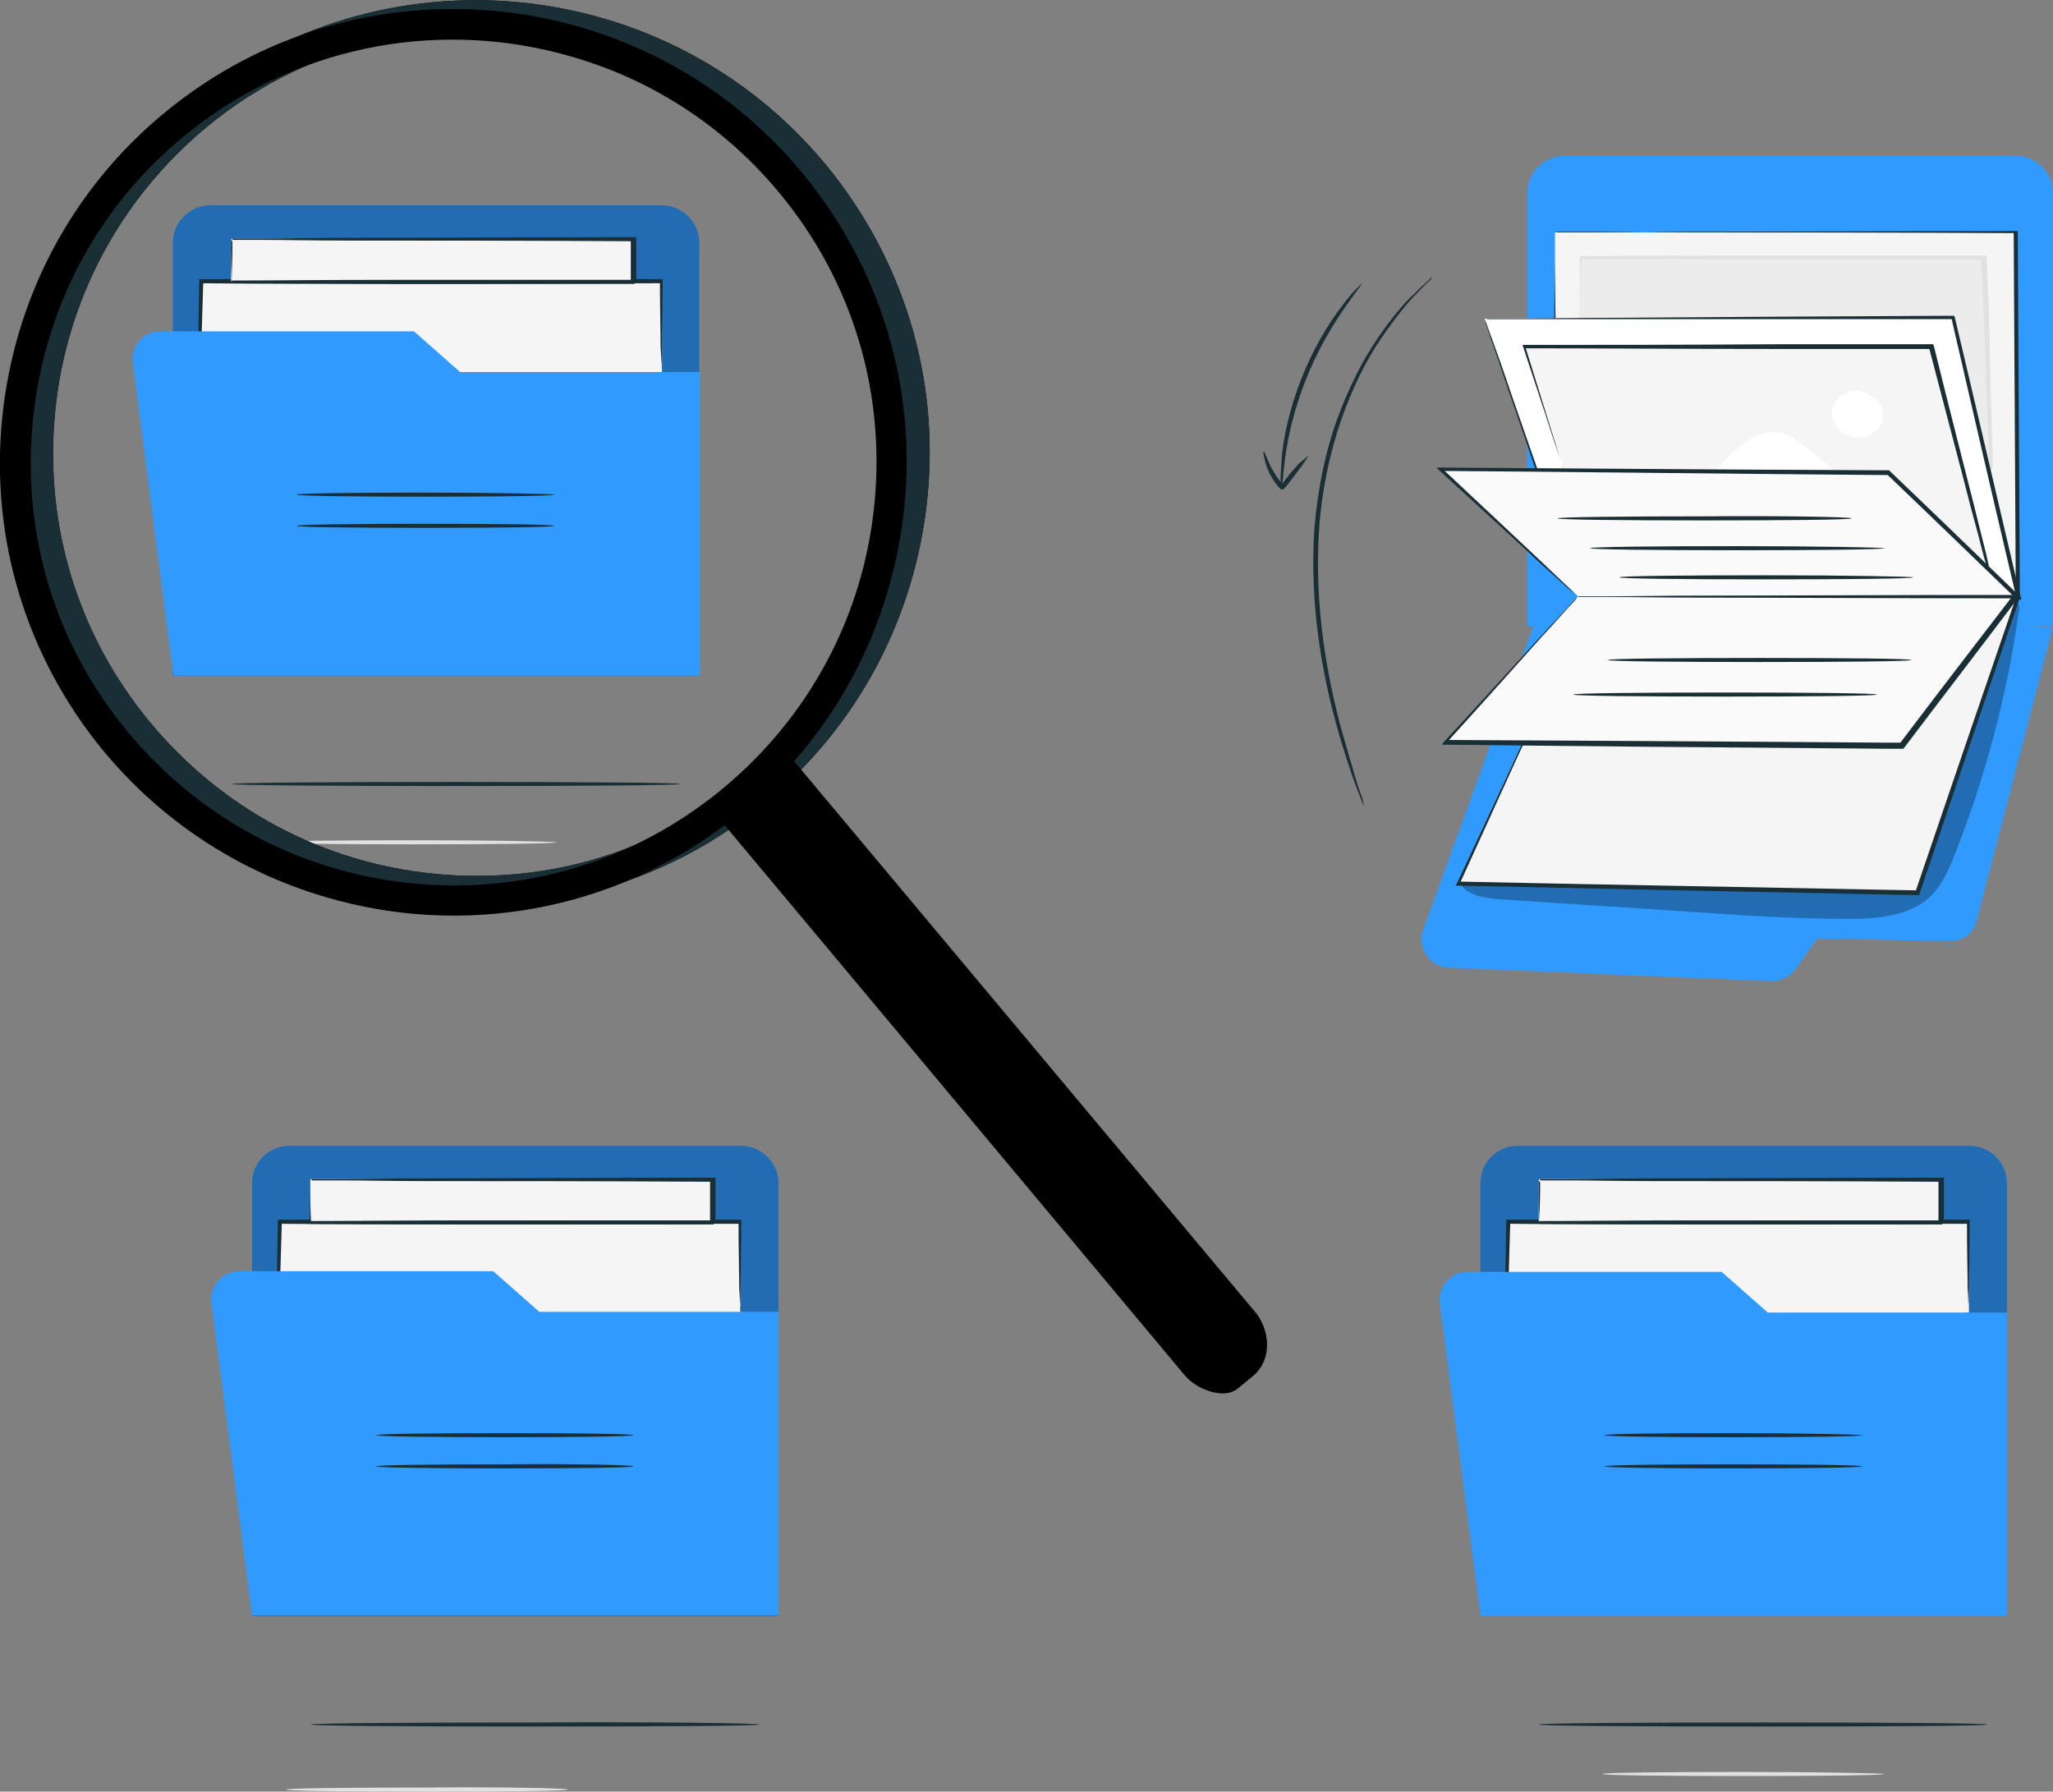
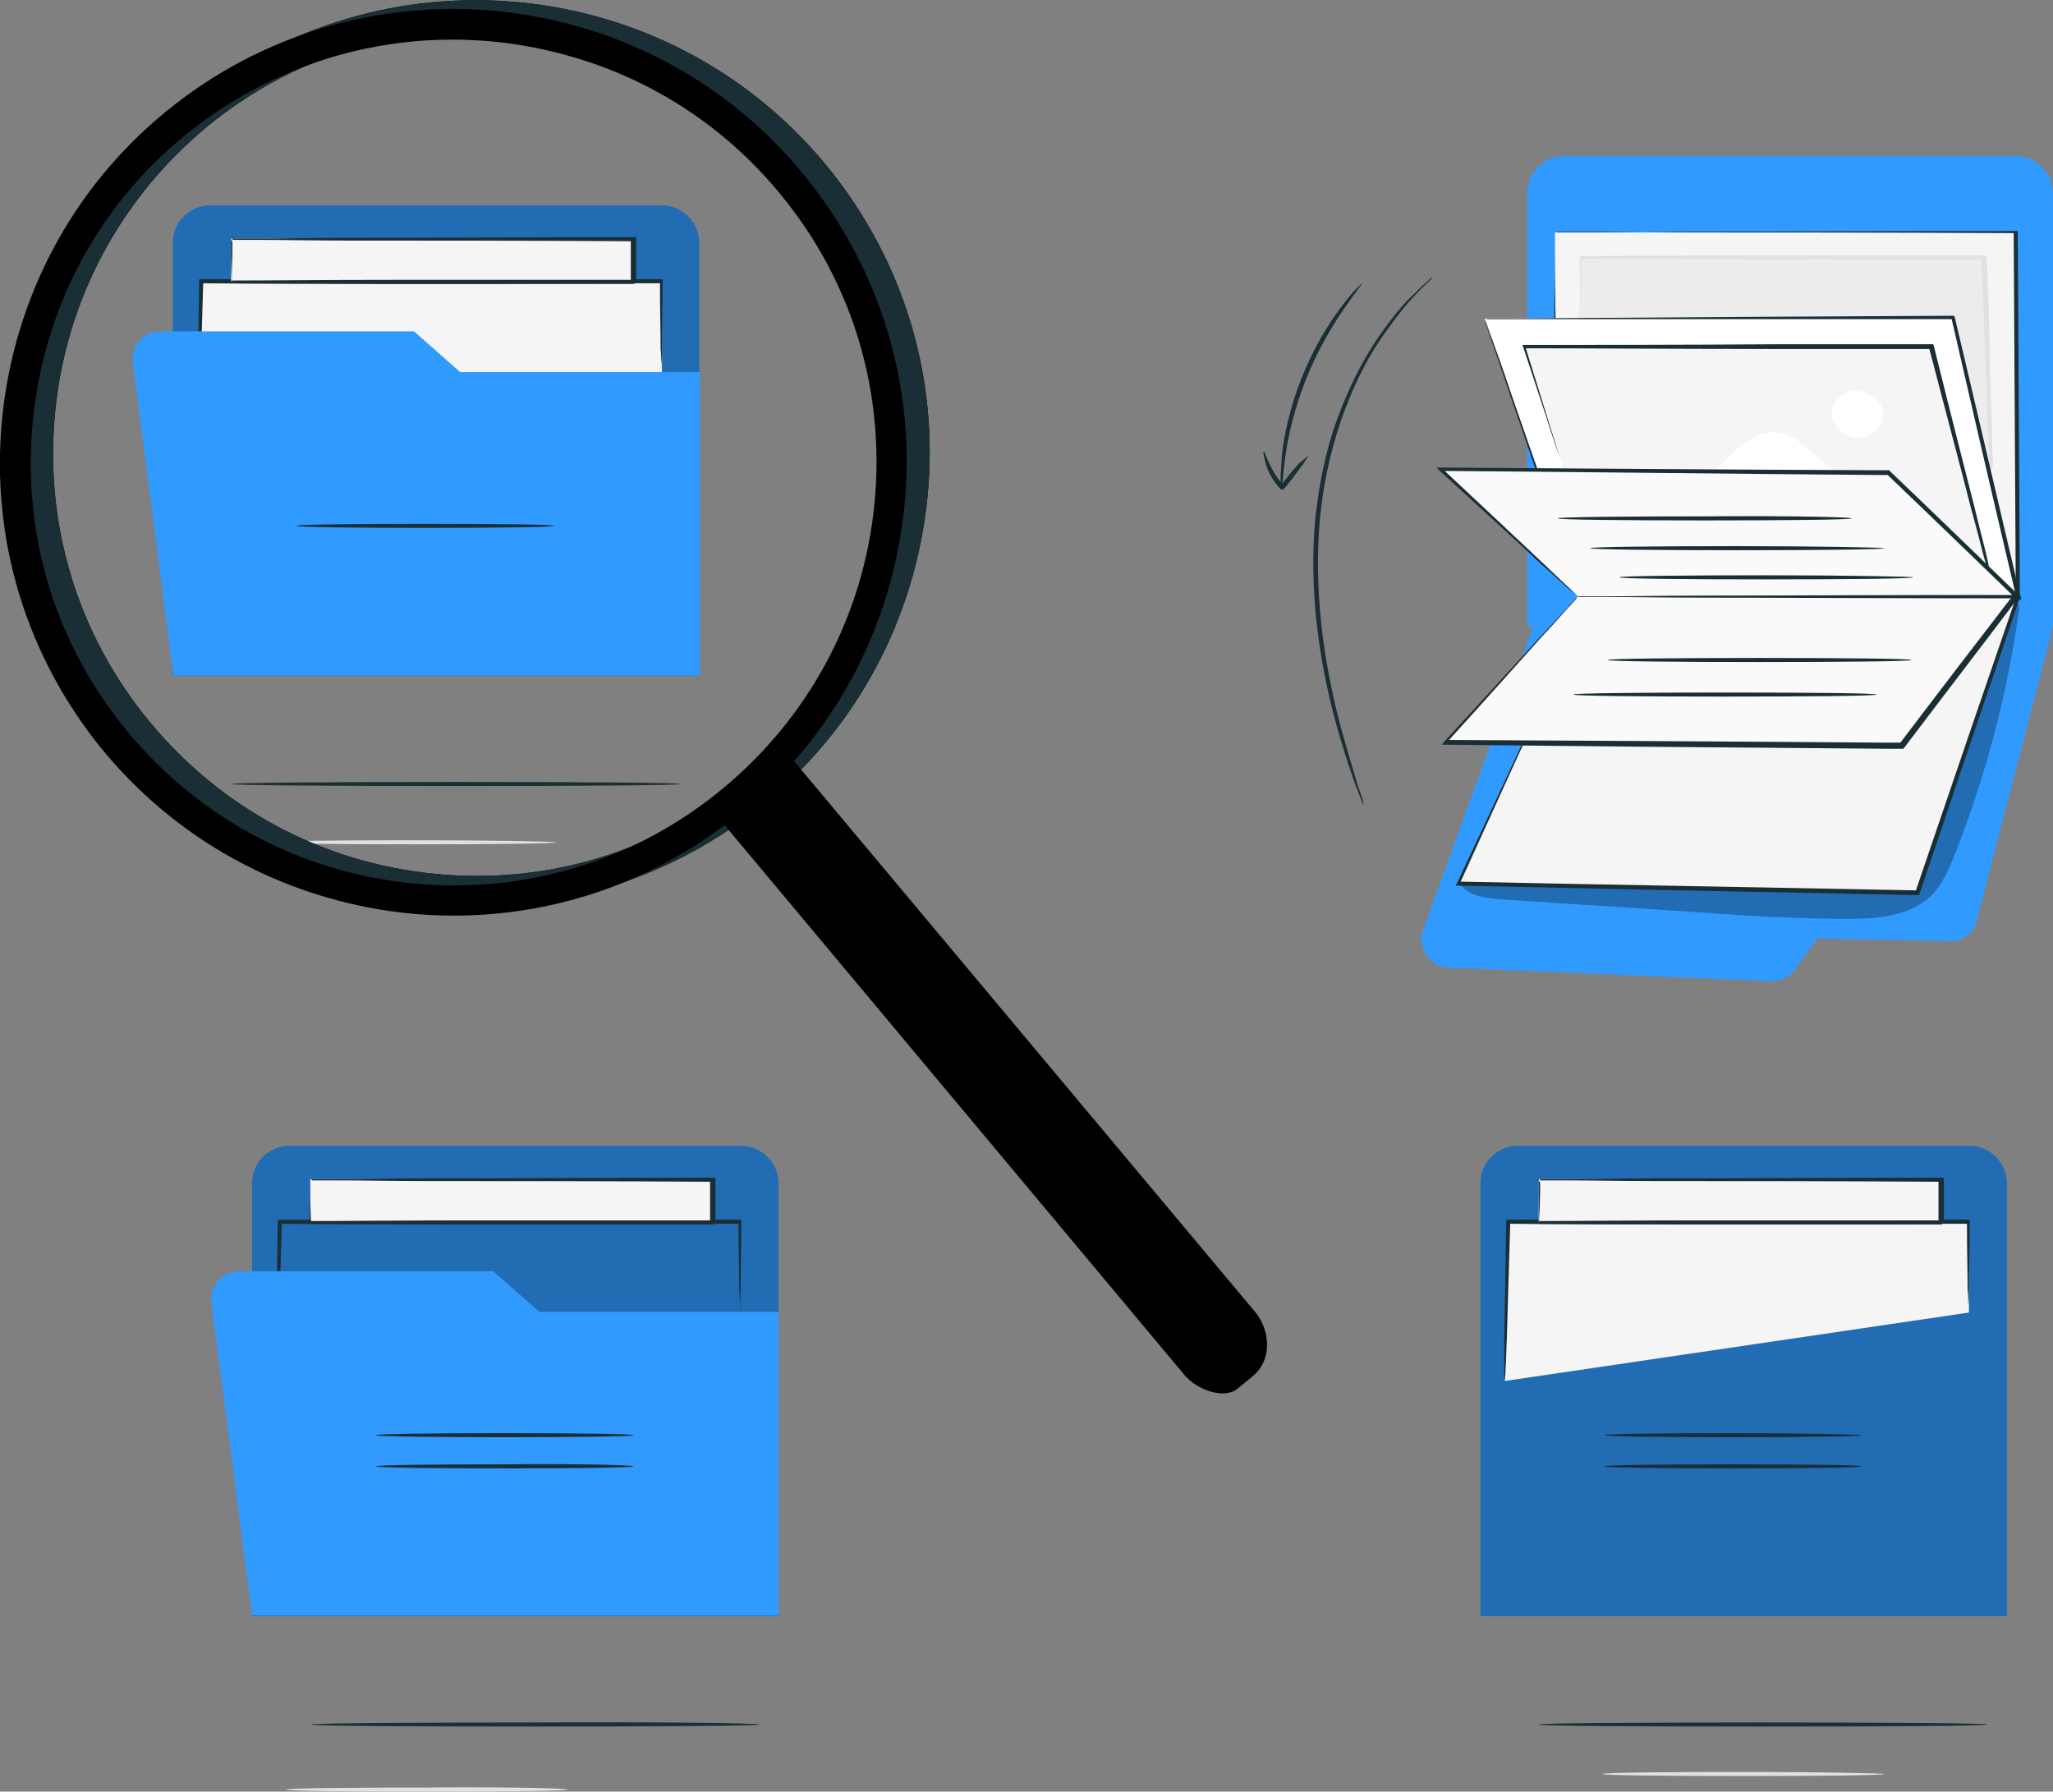
<svg xmlns="http://www.w3.org/2000/svg" version="1.1" id="Capa_3" x="0px" y="0px" viewBox="0 0 303 264.4" style="enable-background:new 0 0 303 264.4;" xml:space="preserve">
  <rect x="0" y="0" width="303" height="264.4" fill="#808080" stroke="none" />
  <style type="text/css">
	.st0{fill:#309AFF;}
	.st1{fill:#F5F5F5;}
	.st2{fill:#1A2E35;}
	.st3{fill:#ECECEC;}
	.st4{fill:#E1E1E1;}
	.st5{fill:#FFFFFF;}
	.st6{opacity:0.3;}
	.st7{fill:#FAFAFA;}
</style>
  <g>
    <g>
      <g>
        <path class="st0" d="M225.4,28.5v63.9H303V28.5c0-3-2.5-5.5-5.5-5.5h-66.6C227.8,23,225.4,25.5,225.4,28.5z" />
      </g>
      <g>
        <path class="st0" d="M209.8,137.9l17.3-47.7l75.9,2.3L291.7,136c-0.4,1.7-2,2.9-3.8,2.9l-19.7-0.4L265,143     c-0.8,1.2-2.3,1.9-3.7,1.8l-47.5-2C211.4,142.8,209.5,140.5,209.8,137.9z" />
      </g>
      <g>
        <g>
          <polygon class="st1" points="229.5,34.3 229.5,40.8 229.5,84.3 297.8,88 297.5,34.3     " />
        </g>
        <g>
          <g>
            <path class="st2" d="M229.5,34.3c0,0,0.1,0,0.3,0c0.2,0,0.5,0,0.9,0c0.9,0,2.1,0,3.7,0c3.2,0,7.9,0,13.9-0.1       c12,0,29-0.1,49.2-0.1l0.3,0l0,0.3c0.1,15.6,0.2,33.3,0.3,52.1c0,0.6,0,1.1,0,1.7l0,0.3l-0.3,0c-25.5-1.4-49.1-2.7-68.3-3.8       l-0.2,0l0-0.2c0-15.2,0.1-27.7,0.1-36.4c0-4.3,0.1-7.7,0.1-10.1c0-1.1,0-2,0-2.6C229.5,34.6,229.5,34.3,229.5,34.3s0,0.3,0,0.9       c0,0.6,0,1.5,0,2.6c0,2.3,0,5.7,0.1,10c0,8.7,0.1,21.2,0.1,36.4l-0.2-0.3c19.1,1,42.7,2.3,68.3,3.7l-0.3,0.3c0-0.6,0-1.1,0-1.7       c-0.1-18.7-0.2-36.5-0.3-52.1l0.3,0.3c-20.1-0.1-37-0.1-49-0.1c-6,0-10.7-0.1-13.9-0.1c-1.6,0-2.8,0-3.7,0c-0.4,0-0.7,0-1,0       C229.7,34.3,229.5,34.3,229.5,34.3z" />
          </g>
        </g>
      </g>
      <g>
        <g>
          <path class="st3" d="M233.1,46.8c0.1-1.7,0-8.8,0-8.8c19.1-0.1,40.5,0.1,59.5,0c0.5,9.4,0.6,22.2,1.2,31.6" />
        </g>
        <g>
          <g>
            <path class="st4" d="M293.8,69.6c0,0,0-0.2-0.1-0.6c0-0.4-0.1-1-0.1-1.7c-0.1-1.5-0.2-3.7-0.3-6.5c-0.3-5.6-0.4-13.5-0.9-22.8       l0.3,0.3c-5.7,0-11.9,0-18.3,0c-17.1,0-32.2-0.1-41.2-0.1l0.2-0.2c0,2.7-0.1,4.9-0.1,6.5c0,0.7,0,1.3,0,1.7c0,0.4,0,0.6,0,0.6       c0,0,0-0.2,0-0.6c0-0.4,0-1,0-1.7c0-1.6,0-3.8-0.1-6.5l0-0.2l0.2,0c9-0.1,24.1-0.1,41.2-0.1c6.5,0,12.7,0,18.3,0l0.3,0l0,0.3       c0.5,9.3,0.5,17.2,0.7,22.8c0.1,2.7,0.1,4.9,0.2,6.5c0,0.7,0,1.3,0,1.7C293.8,69.4,293.8,69.6,293.8,69.6z" />
          </g>
        </g>
      </g>
      <g>
        <g>
          <polygon class="st5" points="219.1,47 233.2,88 297.8,88 288.1,46.8     " />
        </g>
        <g>
          <g>
            <path class="st2" d="M219.1,47c0,0,0.1,0,0.3,0c0.2,0,0.6,0,1,0c0.9,0,2.1,0,3.8,0c3.3,0,8.1-0.1,14.2-0.1       c12.3-0.1,29.5-0.2,49.8-0.3l0.2,0l0.1,0.2c2.9,12.2,6,25.6,9.3,39.6c0.1,0.6,0.3,1.1,0.4,1.7l0.1,0.4l-0.4,0       c-24.4,0-46.8,0-64.6-0.1l-0.2,0l-0.1-0.2c-4.2-12.6-7.7-22.9-10.2-30.1c-1.2-3.5-2.1-6.3-2.8-8.2c-0.3-0.9-0.5-1.6-0.7-2.1       C219.2,47.2,219.1,47,219.1,47s0.1,0.3,0.3,0.8c0.2,0.5,0.4,1.2,0.8,2.2c0.7,1.9,1.7,4.7,2.9,8.3c2.5,7.1,6,17.3,10.4,29.8       l-0.2-0.2c17.8,0,40.2,0,64.6-0.1l-0.3,0.4c-0.1-0.5-0.3-1.1-0.4-1.7c-3.3-14-6.4-27.4-9.2-39.6l0.3,0.2c-20.2,0-37.4,0-49.6,0       c-6.1,0-10.9,0-14.3,0c-1.6,0-2.9,0-3.8,0c-0.4,0-0.7,0-1,0C219.2,47,219.1,47,219.1,47z" />
          </g>
        </g>
      </g>
      <g class="st6">
        <g>
          <path d="M297.7,88.9c-0.4-0.4-1.1-0.3-1.6-0.1c-25.2,6.6-49.5,17.2-71.5,31.1l-9.1,10.5c1.1,1.8,3.6,2.1,5.7,2.3      c10.1,0.7,20.3,1.3,30.4,2c7.1,0.5,14.2,0.9,21.3,0.9c4.2,0,8.8-0.4,11.9-3.2c1.8-1.7,2.8-4,3.7-6.3c4.5-11.4,7.7-23.4,9.4-35.5      C298.1,89.9,298.1,89.3,297.7,88.9z" />
        </g>
      </g>
      <g>
        <g>
          <polygon class="st1" points="233.2,91.3 215.1,130.3 282.9,131.7 297.8,88     " />
        </g>
        <g>
          <g>
            <path class="st2" d="M233.2,91.3c0,0,0.1,0,0.3,0c0.2,0,0.5,0,0.9-0.1c0.8-0.1,2-0.1,3.5-0.2c3.1-0.2,7.6-0.4,13.2-0.7       c11.4-0.6,27.6-1.5,46.7-2.5l0.4,0l-0.1,0.4c-4.5,13.2-9.5,28-14.8,43.7l-0.1,0.2l-0.2,0l0,0c-25.7-0.5-49.3-1-67.8-1.4l-0.4,0       l0.2-0.3c5.6-11.9,10.1-21.7,13.3-28.5c1.6-3.3,2.8-6,3.7-7.8c0.4-0.9,0.7-1.5,1-2C233.1,91.5,233.2,91.3,233.2,91.3       s-0.1,0.3-0.3,0.7c-0.2,0.5-0.5,1.2-0.9,2.1c-0.8,1.8-2,4.5-3.6,7.9c-3.1,6.8-7.6,16.6-13,28.5l-0.2-0.4       c18.5,0.4,42.1,0.8,67.8,1.3l0,0l-0.3,0.2c5.3-15.6,10.4-30.5,14.9-43.6l0.3,0.4c-19,0.9-35.2,1.7-46.6,2.2       c-5.7,0.3-10.2,0.4-13.3,0.6c-1.5,0.1-2.7,0.1-3.5,0.1c-0.4,0-0.7,0-0.9,0C233.3,91.3,233.2,91.3,233.2,91.3z" />
          </g>
        </g>
      </g>
      <g>
        <g>
          <polygon class="st7" points="232.9,88 213.3,109.6 280.6,110.1 297.5,88     " />
        </g>
        <g>
          <g>
            <path class="st2" d="M232.9,88c0,0,0.1,0,0.3,0c0.2,0,0.5,0,0.9,0c0.8,0,2,0,3.6,0c3.1,0,7.7,0,13.4-0.1       c11.5,0,27.7-0.1,46.5-0.1l0.6,0l-0.4,0.5c-5.2,6.9-10.9,14.3-16.8,22.1l-0.1,0.1l-0.2,0c-0.6,0-1.3,0-2.1,0       c-25.4-0.2-48.4-0.4-65.3-0.6l-0.5,0l0.3-0.4c6.1-6.6,11-12,14.4-15.7c1.7-1.8,3-3.2,3.9-4.2c0.4-0.5,0.8-0.8,1-1.1       C232.8,88.1,232.9,88,232.9,88c0,0-0.1,0.1-0.3,0.4c-0.2,0.3-0.6,0.7-1,1.1c-0.9,1-2.2,2.5-3.9,4.3c-3.4,3.8-8.2,9.2-14.2,15.8       l-0.2-0.4c16.9,0.1,39.9,0.2,65.3,0.4c0.7,0,1.4,0,2.1,0l-0.3,0.1c5.9-7.8,11.6-15.2,16.9-22.1l0.2,0.5       c-18.8,0-34.9-0.1-46.4-0.1c-5.7,0-10.2-0.1-13.4-0.1c-1.5,0-2.7,0-3.6,0c-0.4,0-0.7,0-0.9,0C233,88.1,232.9,88,232.9,88z" />
          </g>
        </g>
      </g>
      <g>
        <g>
          <polyline class="st1" points="230.8,69.2 225,51.2 285,51.2 293.4,84.2     " />
        </g>
        <g>
          <g>
            <path class="st2" d="M293.4,84.2c0,0-0.1-0.2-0.2-0.6c-0.1-0.5-0.3-1-0.5-1.8c-0.4-1.6-1-3.9-1.8-6.8       c-1.5-5.9-3.7-14.1-6.2-23.7l0.3,0.2c-6.9,0-14.5,0-22.5,0c-14.5,0-27.7-0.1-37.6-0.1l0.2-0.3c1.7,5.5,3.1,10,4.1,13.2       c0.5,1.5,0.8,2.7,1.1,3.6c0.1,0.4,0.2,0.7,0.3,0.9c0.1,0.2,0.1,0.3,0.1,0.3c0,0-0.1-0.1-0.1-0.3c-0.1-0.2-0.2-0.5-0.3-0.9       c-0.3-0.9-0.7-2.1-1.2-3.6c-1-3.2-2.5-7.6-4.3-13.1l-0.1-0.3l0.3,0c9.9,0,23.1,0,37.6-0.1c8,0,15.6,0,22.5,0l0.2,0l0.1,0.2       c2.4,9.7,4.5,17.9,6,23.8c0.7,2.9,1.3,5.2,1.7,6.8c0.2,0.8,0.3,1.4,0.4,1.8C293.4,84,293.4,84.2,293.4,84.2z" />
          </g>
        </g>
      </g>
      <g>
        <path class="st5" d="M266.4,65.9c-0.9-0.8-1.9-1.5-3.1-1.9c-2.3-0.7-4.7,0.4-6.5,1.9c-1.8,1.5-3.3,3.4-5.2,4.8l21.1,0.3     C270.6,69.3,268.5,67.6,266.4,65.9z" />
      </g>
      <g>
        <path class="st5" d="M277.4,59.5c-0.8-1.1-3.3-2.5-4.9-1.5l0,0c-1,0.4-1.9,1.3-2.1,2.5c-0.3,1.8,1.2,3.6,3,4     c1.3,0.3,2.8-0.2,3.7-1.2C278,62.3,278.2,60.7,277.4,59.5z" />
      </g>
      <g>
        <g>
          <polygon class="st7" points="232.9,88 212.7,69.2 278.8,69.8 297.8,88     " />
        </g>
        <g>
          <g>
            <path class="st2" d="M232.9,88c0,0,0.1,0,0.3,0c0.2,0,0.5,0,0.9,0c0.9,0,2.1,0,3.6,0c3.2,0,7.8-0.1,13.5-0.1       c11.5,0,27.7-0.1,46.5-0.1l-0.2,0.5c-5.9-5.7-12.3-11.9-19-18.3l0.2,0.1c-0.4,0-0.8,0-1.2,0c-25.3-0.2-48.2-0.5-64.9-0.6       l0.2-0.4c6.2,5.8,11.2,10.5,14.7,13.8c1.7,1.6,3,2.9,4,3.8c0.4,0.4,0.8,0.8,1,1C232.8,87.9,232.9,88,232.9,88       c0,0-0.1-0.1-0.4-0.3c-0.3-0.2-0.6-0.5-1.1-0.9c-1-0.9-2.3-2.1-4.1-3.7c-3.5-3.3-8.6-7.9-14.9-13.7l-0.4-0.4l0.6,0       c16.7,0.1,39.6,0.3,64.9,0.4c0.4,0,0.8,0,1.2,0l0.1,0l0.1,0.1c6.7,6.4,13.1,12.6,19,18.3l0.5,0.5l-0.8,0       c-18.8,0-35.1-0.1-46.6-0.1c-5.7,0-10.3-0.1-13.5-0.1c-1.5,0-2.7,0-3.6,0c-0.4,0-0.7,0-0.9,0C233,88.1,232.9,88,232.9,88z" />
          </g>
        </g>
      </g>
      <g>
        <g>
-           <path class="st7" d="M230,76.5c14.4,0,28.9,0,43.3,0" />
-         </g>
+           </g>
        <g>
          <g>
            <path class="st2" d="M273.3,76.5c0,0.2-9.7,0.3-21.7,0.3c-12,0-21.7-0.1-21.7-0.3c0-0.2,9.7-0.3,21.7-0.3       C263.6,76.1,273.3,76.3,273.3,76.5z" />
          </g>
        </g>
      </g>
      <g>
        <g>
          <path class="st7" d="M234.8,80.9c14.4,0,28.9,0,43.3,0" />
        </g>
        <g>
          <g>
            <path class="st2" d="M278.1,80.9c0,0.2-9.7,0.3-21.7,0.3c-12,0-21.7-0.1-21.7-0.3c0-0.2,9.7-0.3,21.7-0.3       C268.4,80.6,278.1,80.8,278.1,80.9z" />
          </g>
        </g>
      </g>
      <g>
        <g>
          <path class="st7" d="M239.1,85.2c14.4,0,28.9,0,43.3,0" />
        </g>
        <g>
          <g>
            <path class="st2" d="M282.4,85.2c0,0.2-9.7,0.3-21.7,0.3c-12,0-21.7-0.1-21.7-0.3c0-0.2,9.7-0.3,21.7-0.3       C272.7,84.9,282.4,85.1,282.4,85.2z" />
          </g>
        </g>
      </g>
      <g>
        <g>
          <path class="st7" d="M232.3,102.5c14.9,0,29.8,0,44.7,0" />
        </g>
        <g>
          <g>
            <path class="st2" d="M277,102.5c0,0.2-10,0.3-22.4,0.3c-12.4,0-22.4-0.1-22.4-0.3c0-0.2,10-0.3,22.4-0.3       C267,102.2,277,102.3,277,102.5z" />
          </g>
        </g>
      </g>
      <g>
        <g>
          <path class="st7" d="M237.4,97.4c14.9,0,29.8,0,44.7,0" />
        </g>
        <g>
          <g>
            <path class="st2" d="M282.1,97.4c0,0.2-10,0.3-22.4,0.3c-12.4,0-22.4-0.1-22.4-0.3c0-0.2,10-0.3,22.4-0.3       C272.1,97.1,282.1,97.2,282.1,97.4z" />
          </g>
        </g>
      </g>
    </g>
    <g>
      <g>
        <path class="st2" d="M201.2,118.8c0,0-0.1-0.3-0.3-0.8c-0.2-0.5-0.5-1.3-0.9-2.3c-0.7-2-1.7-4.9-2.7-8.5     c-2-7.2-4.1-17.7-3.3-29.3c0.5-5.8,1.6-11.2,3.3-15.9c1.7-4.7,3.8-8.8,5.9-11.9c2.1-3.1,4.1-5.5,5.7-6.9c0.7-0.8,1.4-1.3,1.8-1.7     c0.4-0.4,0.6-0.6,0.7-0.5c0,0-0.2,0.2-0.6,0.6c-0.4,0.4-1,0.9-1.7,1.7c-1.5,1.5-3.4,3.9-5.5,7c-2.1,3.1-4.1,7.2-5.7,11.8     c-1.6,4.7-2.8,10.1-3.2,15.8c-0.8,11.5,1.2,21.8,3.1,29.1c1,3.6,1.9,6.6,2.5,8.6c0.3,1,0.6,1.7,0.8,2.3     C201.2,118.5,201.3,118.8,201.2,118.8z" />
      </g>
    </g>
    <g>
      <g>
        <path class="st0" d="M25.5,35.8v63.9h77.7V35.8c0-3-2.5-5.5-5.5-5.5H31C28,30.3,25.5,32.8,25.5,35.8z" />
      </g>
      <g class="st6">
        <path d="M25.5,35.8v63.9h77.7V35.8c0-3-2.5-5.5-5.5-5.5H31C28,30.3,25.5,32.8,25.5,35.8z" />
      </g>
      <g>
        <g>
          <polyline class="st1" points="29.2,65 29.7,41.6 97.7,41.6 97.7,54.9     " />
        </g>
        <g>
          <g>
            <path class="st2" d="M97.7,54.9c0,0,0-0.3-0.1-0.9c0-0.7,0-1.5-0.1-2.6c0-2.4-0.1-5.7-0.1-9.8l0.2,0.2c-9.5,0-23.5,0.1-39,0.1       c-10.7,0-20.6,0-28.9-0.1l0.3-0.3c-0.2,7-0.4,12.9-0.5,17c-0.1,2-0.1,3.6-0.2,4.7c0,0.5,0,0.9-0.1,1.2c0,0.3,0,0.4-0.1,0.4       c0,0,0-0.1,0-0.4c0-0.3,0-0.7,0-1.2c0-1.2,0-2.7,0-4.7c0.1-4.2,0.2-10,0.3-17l0-0.3l0.3,0c8.3,0,18.2,0,28.9-0.1       c15.5,0,29.5,0.1,39,0.1l0.2,0l0,0.2c0,4.1-0.1,7.5-0.1,9.8c0,1.1,0,2-0.1,2.6C97.7,54.6,97.7,54.9,97.7,54.9z" />
          </g>
        </g>
      </g>
      <g>
        <g>
          <rect x="34.1" y="35.2" class="st1" width="59.4" height="6.3" />
        </g>
        <g>
          <g>
            <path class="st2" d="M34.1,35.2c0,0,0.1,0,0.3,0c0.2,0,0.5,0,0.9,0c0.8,0,1.9,0,3.4,0c3,0,7.3-0.1,12.6-0.1       c10.7,0,25.6-0.1,42.3-0.1l0.3,0v0.3c0,2,0,4.2,0,6.3c-0.6,0.6-0.2,0.2-0.3,0.3h0h0h-0.1l-0.2,0h-0.3h-0.6l-1.2,0       c-0.8,0-1.6,0-2.4,0c-1.6,0-3.2,0-4.8,0c-3.2,0-6.3,0-9.2,0c-6,0-11.6,0-16.8,0c-10.2-0.1-18.4-0.1-23.7-0.1l-0.1,0l0-0.1       c0-2,0.1-3.6,0.1-4.8c0-0.5,0-0.9,0-1.2C34.1,35.3,34.1,35.2,34.1,35.2c0,0,0,0.2,0,0.4c0,0.3,0,0.7,0,1.2c0,1.1,0,2.7,0.1,4.7       l-0.1-0.1c5.2,0,13.5-0.1,23.7-0.1c5.1,0,10.8,0,16.8,0c3,0,6.1,0,9.2,0c1.6,0,3.2,0,4.8,0c0.8,0,1.6,0,2.4,0l1.2,0h0.6h0.3       h0.2h0.1h0h0c-0.1,0.1,0.3-0.3-0.3,0.3c0-2.2,0-4.3,0-6.3l0.3,0.3c-16.6-0.1-31.4-0.1-42.1-0.1c-5.3,0-9.6-0.1-12.6-0.1       c-1.5,0-2.6,0-3.4,0c-0.4,0-0.7,0-0.9,0C34.2,35.2,34.1,35.2,34.1,35.2z" />
          </g>
        </g>
      </g>
      <g>
        <g>
          <path class="st2" d="M100.4,115.7c0,0.2-14.8,0.3-33.1,0.3c-18.3,0-33.1-0.1-33.1-0.3c0-0.2,14.8-0.3,33.1-0.3      C85.6,115.4,100.4,115.5,100.4,115.7z" />
        </g>
      </g>
      <g>
        <path class="st0" d="M19.6,53.5l6,46.2h77.7V54.9H67.9l-6.8-6H23.6C21.1,48.9,19.3,51.1,19.6,53.5z" />
      </g>
      <g>
        <g>
-           <path class="st2" d="M81.8,73c0,0.2-8.5,0.3-19,0.3c-10.5,0-19-0.1-19-0.3c0-0.2,8.5-0.3,19-0.3C73.3,72.7,81.8,72.9,81.8,73z" />
-         </g>
+           </g>
      </g>
      <g>
        <g>
          <path class="st2" d="M81.8,77.6c0,0.2-8.5,0.3-19,0.3c-10.5,0-19-0.1-19-0.3c0-0.2,8.5-0.3,19-0.3      C73.3,77.3,81.8,77.4,81.8,77.6z" />
        </g>
      </g>
    </g>
    <g>
      <g>
        <path class="st0" d="M37.2,174.6v63.9h77.7v-63.9c0-3-2.5-5.5-5.5-5.5H42.7C39.7,169.1,37.2,171.5,37.2,174.6z" />
      </g>
      <g class="st6">
        <path d="M37.2,174.6v63.9h77.7v-63.9c0-3-2.5-5.5-5.5-5.5H42.7C39.7,169.1,37.2,171.5,37.2,174.6z" />
      </g>
      <g>
        <g>
-           <polyline class="st1" points="40.9,203.8 41.4,180.3 109.3,180.3 109.3,193.7     " />
-         </g>
+           </g>
        <g>
          <g>
            <path class="st2" d="M109.3,193.7c0,0,0-0.3-0.1-0.9c0-0.7,0-1.5-0.1-2.6c0-2.4-0.1-5.7-0.1-9.8l0.2,0.2       c-9.5,0-23.5,0.1-39,0.1c-10.7,0-20.6,0-28.9-0.1l0.3-0.3c-0.2,7-0.4,12.9-0.5,17c-0.1,2-0.1,3.6-0.2,4.7c0,0.5,0,0.9-0.1,1.2       c0,0.3,0,0.4-0.1,0.4c0,0,0-0.1,0-0.4c0-0.3,0-0.7,0-1.2c0-1.2,0-2.7,0-4.7c0.1-4.2,0.2-10,0.3-17l0-0.3l0.3,0       c8.3,0,18.2,0,28.9-0.1c15.5,0,29.5,0.1,39,0.1l0.2,0l0,0.2c0,4.1-0.1,7.5-0.1,9.8c0,1.1,0,2-0.1,2.6       C109.4,193.4,109.3,193.7,109.3,193.7z" />
          </g>
        </g>
      </g>
      <g>
        <g>
          <rect x="45.8" y="174" class="st1" width="59.4" height="6.3" />
        </g>
        <g>
          <g>
            <path class="st2" d="M45.8,174c0,0,0.1,0,0.3,0c0.2,0,0.5,0,0.9,0c0.8,0,1.9,0,3.4,0c3,0,7.3-0.1,12.6-0.1       c10.7,0,25.6-0.1,42.3-0.1l0.3,0l0,0.3c0,2,0,4.2,0,6.3c-0.6,0.6-0.2,0.2-0.3,0.3h0h0H105h-0.2h-0.3l-0.6,0l-1.2,0       c-0.8,0-1.6,0-2.4,0c-1.6,0-3.2,0-4.8,0c-3.2,0-6.3,0-9.2,0c-6,0-11.6,0-16.8,0c-10.2-0.1-18.4-0.1-23.7-0.1l-0.1,0l0-0.1       c0-2,0.1-3.6,0.1-4.8c0-0.5,0-0.9,0-1.2C45.8,174.1,45.8,174,45.8,174c0,0,0,0.2,0,0.4c0,0.3,0,0.7,0,1.2c0,1.1,0,2.7,0.1,4.7       l-0.1-0.1c5.2,0,13.5-0.1,23.7-0.1c5.1,0,10.8,0,16.8,0c3,0,6.1,0,9.2,0c1.6,0,3.2,0,4.8,0c0.8,0,1.6,0,2.4,0l1.2,0h0.6h0.3       h0.2h0.1h0h0c-0.1,0.1,0.3-0.3-0.3,0.3c0-2.2,0-4.3,0-6.3l0.3,0.3c-16.6-0.1-31.4-0.1-42.1-0.1c-5.3,0-9.6-0.1-12.6-0.1       c-1.5,0-2.6,0-3.4,0c-0.4,0-0.7,0-0.9,0C45.9,174,45.8,174,45.8,174z" />
          </g>
        </g>
      </g>
      <g>
        <g>
          <path class="st2" d="M112.1,254.5c0,0.2-14.8,0.3-33.1,0.3c-18.3,0-33.1-0.1-33.1-0.3c0-0.2,14.8-0.3,33.1-0.3      C97.2,254.1,112.1,254.3,112.1,254.5z" />
        </g>
      </g>
      <g>
        <path class="st0" d="M31.2,192.2l6,46.2h77.7v-44.8H79.6l-6.8-6H35.2C32.8,187.7,30.9,189.8,31.2,192.2z" />
      </g>
      <g>
        <g>
          <path class="st2" d="M93.5,211.8c0,0.2-8.5,0.3-19,0.3c-10.5,0-19-0.1-19-0.3c0-0.2,8.5-0.3,19-0.3      C85,211.5,93.5,211.6,93.5,211.8z" />
        </g>
      </g>
      <g>
        <g>
          <path class="st2" d="M93.5,216.4c0,0.2-8.5,0.3-19,0.3c-10.5,0-19-0.1-19-0.3c0-0.2,8.5-0.3,19-0.3      C85,216,93.5,216.2,93.5,216.4z" />
        </g>
      </g>
    </g>
    <g>
      <g>
        <path class="st0" d="M218.5,174.6v63.9h77.7v-63.9c0-3-2.5-5.5-5.5-5.5H224C220.9,169.1,218.5,171.6,218.5,174.6z" />
      </g>
      <g class="st6">
        <path d="M218.5,174.6v63.9h77.7v-63.9c0-3-2.5-5.5-5.5-5.5H224C220.9,169.1,218.5,171.6,218.5,174.6z" />
      </g>
      <g>
        <g>
          <polyline class="st1" points="222.1,203.8 222.6,180.4 290.6,180.4 290.6,193.7     " />
        </g>
        <g>
          <g>
            <path class="st2" d="M290.6,193.7c0,0,0-0.3-0.1-0.9c0-0.7,0-1.5-0.1-2.6c0-2.4-0.1-5.7-0.1-9.8l0.2,0.2       c-9.5,0-23.5,0.1-39,0.1c-10.7,0-20.6,0-28.9-0.1l0.3-0.3c-0.2,7-0.4,12.9-0.5,17c-0.1,2-0.1,3.6-0.2,4.7c0,0.5,0,0.9-0.1,1.2       c0,0.3,0,0.4-0.1,0.4c0,0,0-0.1,0-0.4c0-0.3,0-0.7,0-1.2c0-1.2,0-2.7,0-4.7c0.1-4.2,0.2-10,0.3-17l0-0.3l0.3,0       c8.3,0,18.2,0,28.9-0.1c15.5,0,29.5,0.1,39,0.1l0.2,0l0,0.2c0,4.1-0.1,7.5-0.1,9.8c0,1.1,0,2-0.1,2.6       C290.6,193.4,290.6,193.7,290.6,193.7z" />
          </g>
        </g>
      </g>
      <g>
        <g>
          <rect x="227.1" y="174" class="st1" width="59.4" height="6.3" />
        </g>
        <g>
          <g>
            <path class="st2" d="M227.1,174c0,0,0.1,0,0.3,0c0.2,0,0.5,0,0.9,0c0.8,0,1.9,0,3.4,0c3,0,7.3-0.1,12.6-0.1       c10.7,0,25.6-0.1,42.3-0.1l0.3,0v0.3c0,2,0,4.2,0,6.3c-0.6,0.6-0.2,0.2-0.3,0.3h0h0h-0.1h-0.2l-0.3,0h-0.6l-1.2,0       c-0.8,0-1.6,0-2.4,0c-1.6,0-3.2,0-4.8,0c-3.2,0-6.3,0-9.2,0c-6,0-11.6,0-16.8,0c-10.2-0.1-18.4-0.1-23.7-0.1l-0.1,0l0-0.1       c0-2,0.1-3.6,0.1-4.8c0-0.5,0-0.9,0-1.2C227,174.1,227,174,227.1,174c0,0,0,0.2,0,0.4c0,0.3,0,0.7,0,1.2c0,1.1,0,2.7,0.1,4.7       l-0.1-0.1c5.2,0,13.5-0.1,23.7-0.1c5.1,0,10.8,0,16.8,0c3,0,6.1,0,9.2,0c1.6,0,3.2,0,4.8,0c0.8,0,1.6,0,2.4,0l1.2,0h0.6h0.3       h0.2h0.1h0h0c-0.1,0.1,0.3-0.3-0.3,0.3c0-2.2,0-4.3,0-6.3l0.3,0.3c-16.6-0.1-31.4-0.1-42.1-0.1c-5.3,0-9.6-0.1-12.6-0.1       c-1.5,0-2.6,0-3.4,0c-0.4,0-0.7,0-0.9,0C227.2,174,227.1,174,227.1,174z" />
          </g>
        </g>
      </g>
      <g>
        <g>
          <path class="st2" d="M293.3,254.5c0,0.2-14.8,0.3-33.1,0.3c-18.3,0-33.1-0.1-33.1-0.3c0-0.2,14.8-0.3,33.1-0.3      C278.5,254.2,293.3,254.3,293.3,254.5z" />
        </g>
      </g>
      <g>
-         <path class="st0" d="M212.5,192.3l6,46.2h77.7v-44.8h-35.3l-6.8-6h-37.5C214.1,187.7,212.2,189.9,212.5,192.3z" />
-       </g>
+         </g>
      <g>
        <g>
          <path class="st2" d="M274.8,211.8c0,0.2-8.5,0.3-19,0.3c-10.5,0-19-0.1-19-0.3c0-0.2,8.5-0.3,19-0.3      C266.3,211.5,274.8,211.7,274.8,211.8z" />
        </g>
      </g>
      <g>
        <g>
          <path class="st2" d="M274.8,216.4c0,0.2-8.5,0.3-19,0.3c-10.5,0-19-0.1-19-0.3c0-0.2,8.5-0.3,19-0.3      C266.3,216.1,274.8,216.2,274.8,216.4z" />
        </g>
      </g>
    </g>
    <g>
      <g>
        <path class="st2" d="M189.1,72.1c0,0-0.1-0.5-0.1-1.3c0-0.8,0.1-2.1,0.2-3.6c0.3-3,1.2-7.1,2.9-11.4c1.7-4.3,3.9-7.9,5.7-10.3     c0.9-1.2,1.7-2.2,2.3-2.8c0.6-0.6,0.9-0.9,0.9-0.9c0.1,0.1-1.1,1.5-2.8,4c-1.7,2.5-3.8,6-5.5,10.3c-1.7,4.3-2.6,8.3-3,11.3     C189.3,70.2,189.3,72.1,189.1,72.1z" />
      </g>
    </g>
    <g>
      <g>
        <path class="st2" d="M193,67.3c0.1,0.1-0.3,0.6-0.9,1.5l-1.2,1.6c-0.2,0.3-0.5,0.6-0.7,0.9l-0.4,0.5l-0.2,0.2l-0.1,0.1l0,0.1l0,0     l0,0l0,0l0,0c0.1,0-0.9,0-0.5,0l0,0c-1.2-1.3-1.9-2.7-2.2-3.8c-0.3-1.1-0.4-1.8-0.3-1.8c0.2-0.1,0.8,2.7,3,5.1l0,0     c0.4,0-0.6,0-0.5,0l0,0l0,0l0,0l0,0l0-0.1l0.1-0.1l0.2-0.2l0.4-0.5c0.2-0.3,0.5-0.6,0.7-0.9l1.3-1.5     C192.5,67.8,193,67.3,193,67.3z" />
      </g>
    </g>
    <g>
      <g>
        <path class="st4" d="M82.1,124.3c0,0.2-9.3,0.3-20.8,0.3c-11.5,0-20.8-0.1-20.8-0.3c0-0.2,9.3-0.3,20.8-0.3     C72.8,124,82.1,124.2,82.1,124.3z" />
      </g>
    </g>
    <g>
      <g>
        <path class="st4" d="M278.1,261.8c0,0.2-9.3,0.3-20.8,0.3c-11.5,0-20.8-0.1-20.8-0.3c0-0.2,9.3-0.3,20.8-0.3     C268.8,261.5,278.1,261.7,278.1,261.8z" />
      </g>
    </g>
    <g>
      <g>
        <path class="st4" d="M83.8,264.1c0,0.2-9.3,0.3-20.8,0.3c-11.5,0-20.8-0.1-20.8-0.3s9.3-0.3,20.8-0.3     C74.4,263.7,83.8,263.9,83.8,264.1z" />
      </g>
    </g>
    <g>
      <g>
        <g>
          <g>
            <g>
              <g>
                <g>
                  <g>
                    <g>
                      <g>
                        <g>
                          <g>
                            <path d="M51.4,131.1c-13-3.8-24.9-11.5-33.9-22.9C6.6,94,1.7,76.5,3.9,58.8C6,41,15,25.2,29,14.2               C58.1-8.5,100.2-3.4,123,25.7l0,0c11,14.1,15.9,31.6,13.7,49.3c-2.2,17.7-11.1,33.6-25.2,44.6               C93.9,133.4,71.4,136.9,51.4,131.1z M87.9,7C69.2,1.6,48.3,4.8,31.8,17.7C18.7,28,10.3,42.8,8.3,59.3               c-2,16.6,2.5,32.9,12.8,46c10.3,13.1,25.1,21.5,41.6,23.5c16.6,2,32.9-2.5,46-12.8c13.1-10.3,21.5-25.1,23.5-41.6               c2-16.6-2.5-32.9-12.8-46C111.1,17.8,100,10.5,87.9,7z" />
                          </g>
                        </g>
                      </g>
                    </g>
                  </g>
                </g>
              </g>
            </g>
          </g>
          <g>
            <g>
              <g>
                <g>
                  <g>
                    <g>
                      <g>
                        <g>
                          <g>
                            <path class="st2" d="M51.4,131.1c-13-3.8-24.9-11.5-33.9-22.9C6.6,94,1.7,76.5,3.9,58.8C6,41,15,25.2,29,14.2               C58.1-8.5,100.2-3.4,123,25.7l0,0c11,14.1,15.9,31.6,13.7,49.3c-2.2,17.7-11.1,33.6-25.2,44.6               C93.9,133.4,71.4,136.9,51.4,131.1z M87.9,7C69.2,1.6,48.3,4.8,31.8,17.7C18.7,28,10.3,42.8,8.3,59.3               c-2,16.6,2.5,32.9,12.8,46c10.3,13.1,25.1,21.5,41.6,23.5c16.6,2,32.9-2.5,46-12.8c13.1-10.3,21.5-25.1,23.5-41.6               c2-16.6-2.5-32.9-12.8-46C111.1,17.8,100,10.5,87.9,7z" />
                          </g>
                        </g>
                      </g>
                    </g>
                  </g>
                </g>
              </g>
            </g>
          </g>
          <g>
            <g>
              <g>
                <g>
                  <g>
                    <g>
                      <g>
                        <g>
                          <g>
                            <path d="M48.1,132.4c-13-3.8-24.9-11.5-33.9-22.9C3.2,95.4-1.7,77.9,0.5,60.1c2.2-17.7,11.1-33.6,25.2-44.6               C54.7-7.2,96.9-2.1,119.6,27l0,0c11,14.1,15.9,31.6,13.7,49.3c-2.2,17.7-11.1,33.6-25.2,44.6               C90.5,134.7,68.1,138.3,48.1,132.4z M84.5,8.4C65.8,2.9,44.9,6.2,28.4,19.1C15.3,29.3,7,44.1,5,60.7               c-2,16.6,2.5,32.9,12.8,46c10.3,13.1,25.1,21.5,41.6,23.5c16.6,2,32.9-2.5,46-12.8c13.1-10.3,21.5-25.1,23.5-41.6               c2-16.6-2.5-32.9-12.8-46C107.7,19.1,96.6,11.9,84.5,8.4z" />
                          </g>
                        </g>
                      </g>
                    </g>
                  </g>
                </g>
              </g>
            </g>
          </g>
        </g>
        <g>
          <g>
            <g>
              <g>
                <g>
                  <g>
                    <g>
                      <g>
                        <g>
                          <g>
                            <g>
                              <g>
                                <path d="M185,203l-2.3,1.9c-2,1.7-6.1,0.2-7.9-2l-69-82.5l10.7-8.9l68.9,82.3C187.6,196.7,187.6,200.8,185,203z" />
                              </g>
                            </g>
                          </g>
                        </g>
                      </g>
                    </g>
                  </g>
                </g>
              </g>
            </g>
          </g>
        </g>
      </g>
    </g>
  </g>
</svg>